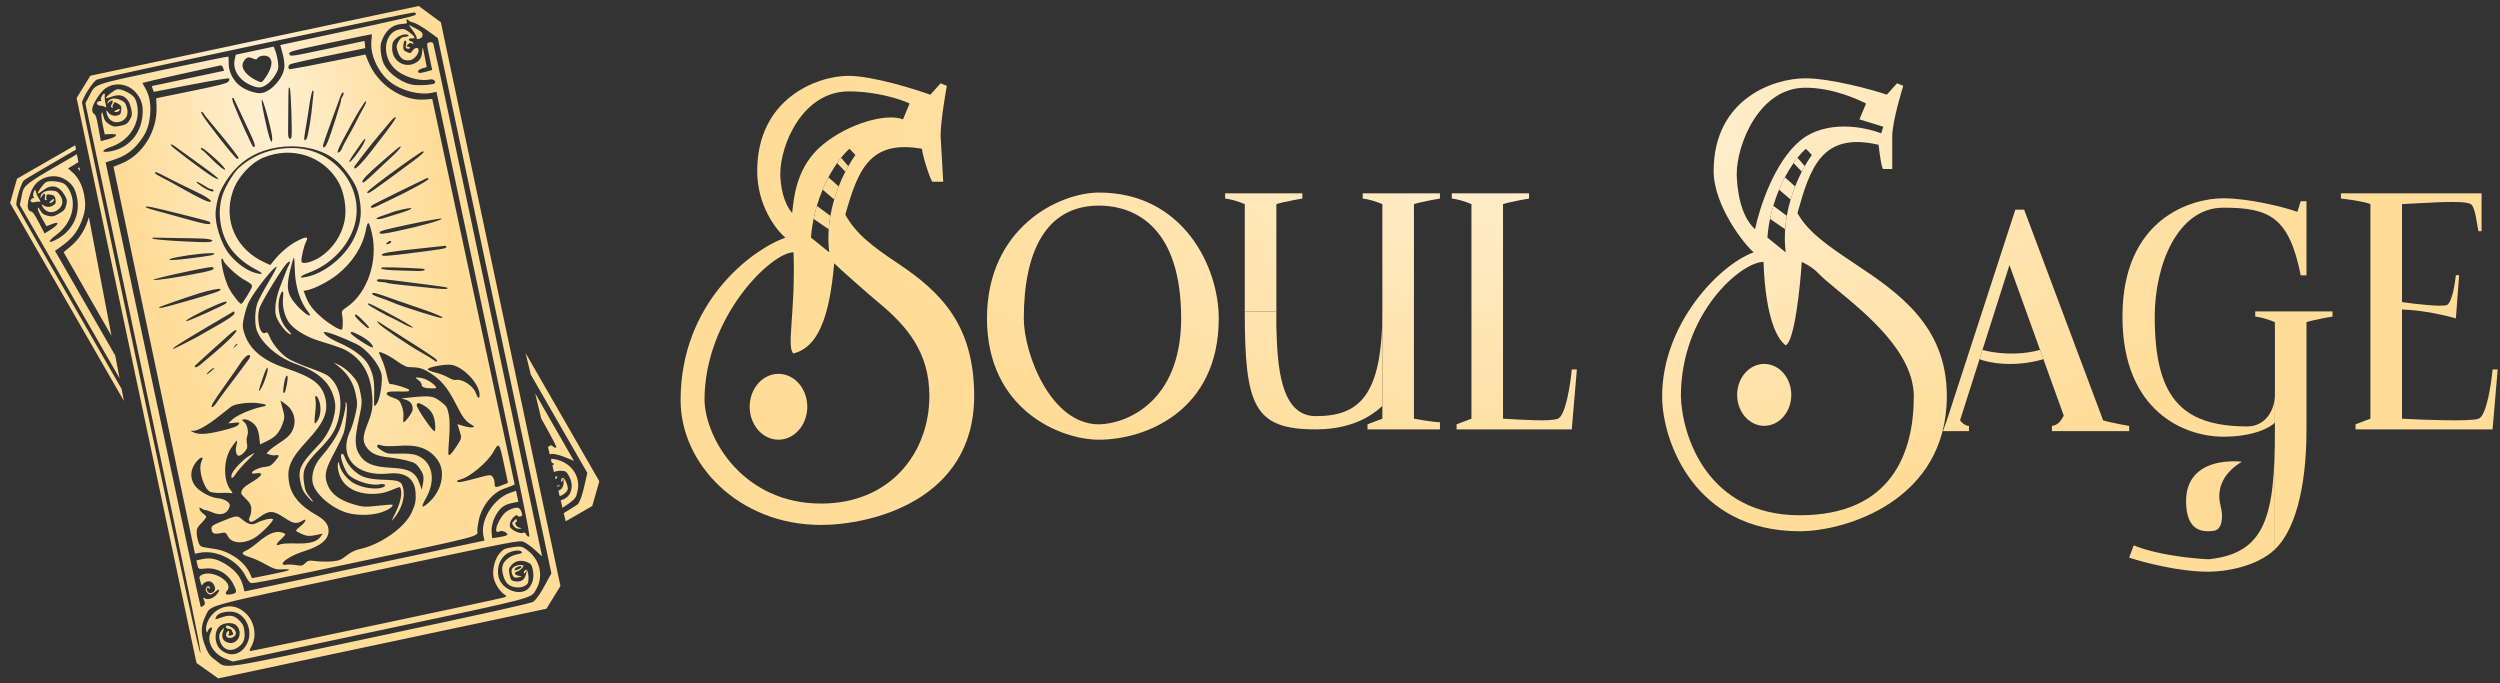
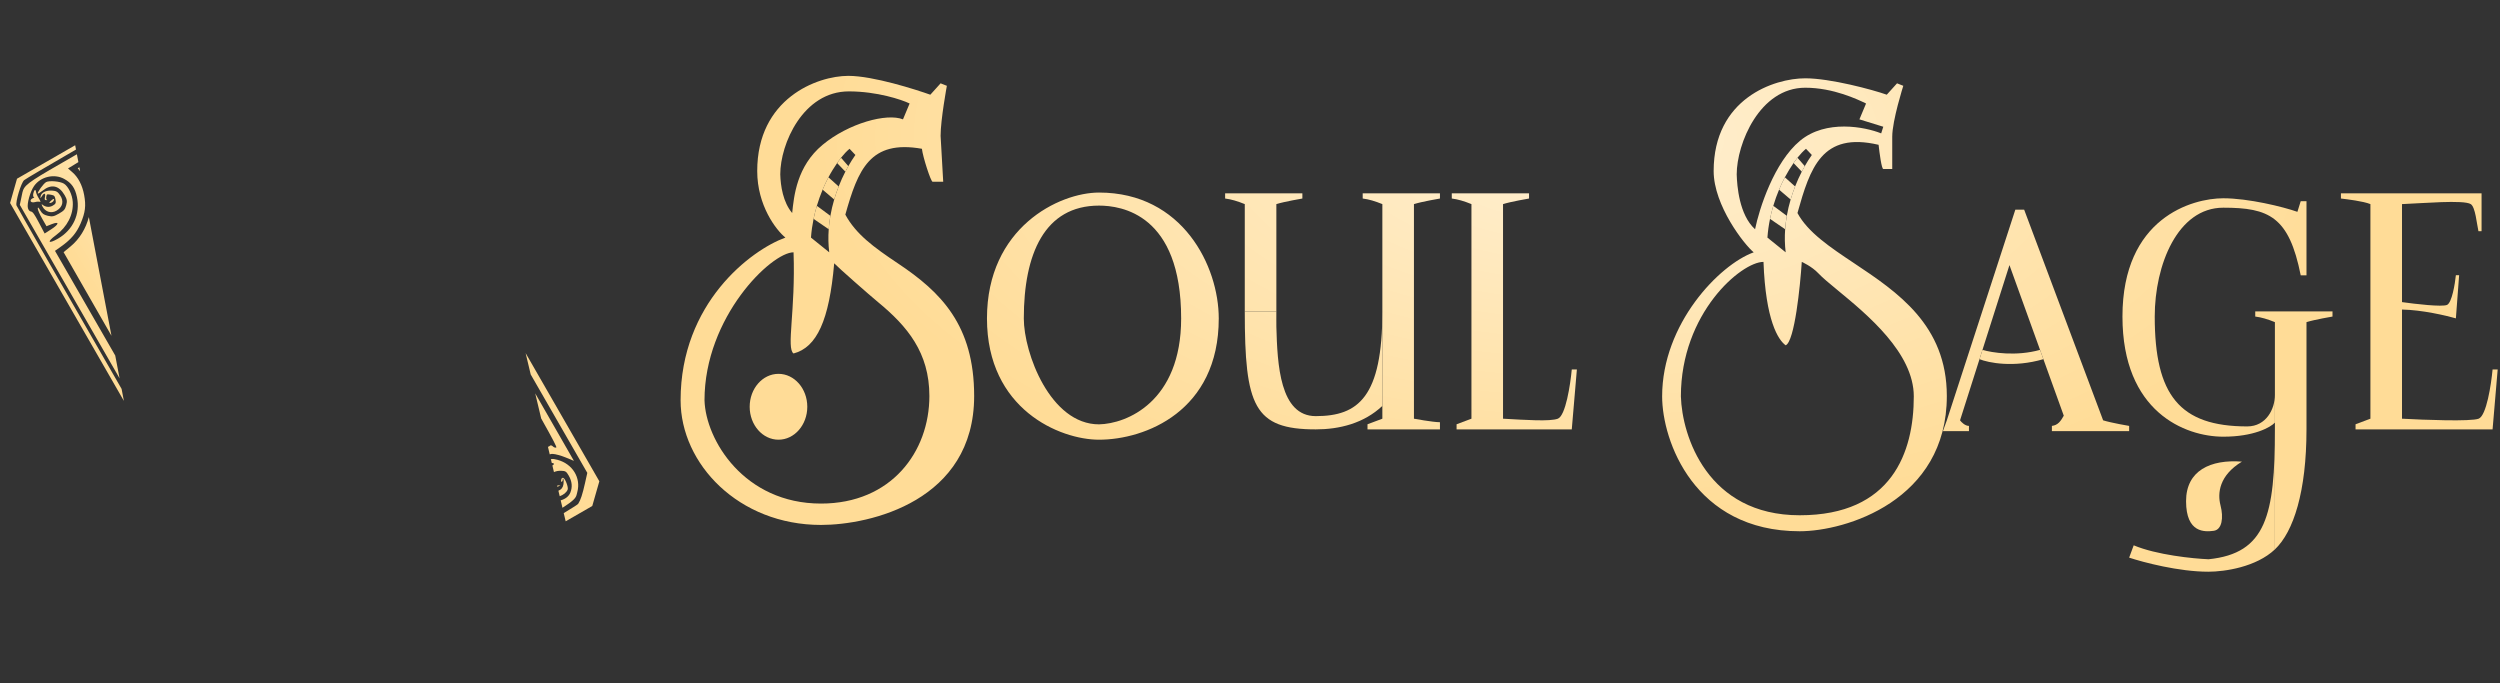
<svg xmlns="http://www.w3.org/2000/svg" width="516" height="141" viewBox="0 0 516 141" fill="none">
  <rect x="0" y="0" width="516" height="141" fill="#333333" stroke="none" />
  <path d="M512.194 39.905H483.168V40.976C484.436 41.13 487.753 41.519 489.253 42.127V86.419L486.186 87.569V88.624H514.467L515.522 76.257H514.467C514.18 79.388 513.202 85.805 511.591 86.419C509.981 87.032 500.374 86.674 495.773 86.419V63.889C499.914 63.966 504.912 65.135 506.894 65.711L507.565 56.795H506.894C506.702 58.648 506.069 62.47 505.072 62.931C504.075 63.391 498.457 62.739 495.773 62.355V42.127C499.927 41.967 508.504 41.206 509.961 42.127C510.932 42.74 511.212 46.264 511.549 47.714H512.194V39.905Z" fill="url(#paint0_radial_3372_34810)" />
  <path d="M315.594 39.905H299.648V40.976C300.916 41.13 302.205 41.519 303.706 42.127V86.419L300.638 87.569V88.624H324.414L325.468 76.257H324.414C324.126 79.388 323.148 85.805 321.538 86.419C319.927 87.032 314.827 86.674 310.225 86.419V42.127C311.899 41.6 315.594 40.976 315.594 40.976V39.905Z" fill="url(#paint1_radial_3372_34810)" />
  <path fill-rule="evenodd" clip-rule="evenodd" d="M297.206 39.905H281.261V40.976C282.529 41.13 283.818 41.519 285.318 42.127V64.273V83.778V86.419L282.251 87.569V88.624H297.206V87.146C295.751 87.146 291.838 86.419 291.838 86.419C291.431 86.396 292.239 86.441 291.838 86.419V64.273V42.127C293.512 41.6 297.206 40.976 297.206 40.976V39.905Z" fill="url(#paint2_radial_3372_34810)" />
  <path fill-rule="evenodd" clip-rule="evenodd" d="M252.865 39.905H268.81V40.976C268.81 40.976 265.115 41.6 263.441 42.127V64.273H256.922V42.127C255.421 41.519 254.132 41.13 252.865 40.976V39.905ZM263.441 67.439C263.41 66.293 263.412 65.222 263.441 64.273V67.439Z" fill="url(#paint3_radial_3372_34810)" />
  <path d="M285.318 83.778V64.273C285.318 81.95 280.369 85.888 271.573 85.888C264.149 85.888 263.653 75.208 263.441 67.439C263.41 66.293 263.412 65.222 263.441 64.273H256.922C256.922 83.778 258.803 88.624 271.573 88.624C276.398 88.624 281.466 87.414 285.318 83.778Z" fill="url(#paint4_radial_3372_34810)" />
  <path fill-rule="evenodd" clip-rule="evenodd" d="M465.483 64.266H481.428V65.337C481.428 65.337 477.734 65.962 476.059 66.488V88.634C476.059 101.411 473.406 109.746 469.54 113.395V88.634V87.229V81.531V66.488C468.04 65.88 466.75 65.491 465.483 65.337V64.266Z" fill="url(#paint5_radial_3372_34810)" />
  <path d="M469.54 113.395V88.634C469.54 106.285 467.778 114.217 455.847 115.431C452.668 115.301 445.128 114.542 440.396 112.552L439.456 115.095C442.37 116.063 449.717 118.001 455.795 118.001C459.224 118.001 465.688 117.031 469.54 113.395Z" fill="url(#paint6_radial_3372_34810)" />
  <path d="M476.059 56.824V41.529H474.867L474.183 43.722C471.235 42.677 464.05 40.924 458.89 40.924C452.44 40.924 438.075 44.985 438.075 65.337C438.075 85.001 450.974 90.132 458.89 90.132C465.222 90.132 468.629 88.197 469.54 87.229V81.531C469.54 84.38 467.776 88.012 463.827 88.012C449.85 88.012 444.737 81.531 444.737 65.337C444.737 54.697 449.449 42.867 458.89 42.867C468.331 42.867 472.457 44.72 474.867 56.824H476.059Z" fill="url(#paint7_radial_3372_34810)" />
  <path d="M451.204 103.436C451.204 97.121 456.254 94.783 462.738 95.279C458.034 98.123 457.658 101.795 458.314 104.311C458.97 106.827 458.642 109.343 456.892 109.561C455.142 109.78 451.204 110.116 451.204 103.436Z" fill="url(#paint8_radial_3372_34810)" />
  <path fill-rule="evenodd" clip-rule="evenodd" d="M226.839 39.744C218.601 39.744 203.71 46.968 203.71 65.724C203.71 84.481 218.76 90.754 226.839 90.754C236.344 90.754 251.552 84.893 251.552 65.724C251.552 54.952 244.106 39.744 226.839 39.744ZM211.314 65.724C211.314 52.417 215.591 42.437 226.839 42.437C231.433 42.437 243.789 44.179 243.789 65.724C243.789 82.96 232.489 87.48 226.839 87.585C216.774 87.585 211.314 72.855 211.314 65.724Z" fill="url(#paint9_radial_3372_34810)" />
  <path d="M439.456 88.979H423.511V87.908C424.779 87.755 425.351 86.891 425.963 85.796L421.757 74.134L421.064 72.213L414.752 54.715L409.183 72.213L408.571 74.134L404.553 86.757C404.832 87.141 405.591 87.908 406.392 87.908V88.979H401.021L401.826 86.757L415.968 43.269H417.784L434.087 86.757C435.762 87.284 439.456 87.908 439.456 87.908V88.979Z" fill="url(#paint10_radial_3372_34810)" />
  <path d="M409.183 72.213C411.094 72.789 416.145 73.596 421.064 72.213L421.757 74.134C415.615 75.931 410.407 74.883 408.571 74.134L409.183 72.213Z" fill="url(#paint11_radial_3372_34810)" />
  <path d="M372.505 34.287L370.997 32.554C370.705 32.919 370.486 33.229 370.191 33.654L371.887 35.431C372.09 35.036 372.297 34.654 372.505 34.287Z" fill="url(#paint12_radial_3372_34810)" />
  <path d="M370.509 38.486L368.398 36.596C367.978 37.395 367.575 38.248 367.199 39.146L369.585 41.184C369.86 40.25 370.172 39.348 370.509 38.486Z" fill="url(#paint13_radial_3372_34810)" />
  <path d="M368.797 44.547L366.007 42.484C365.748 43.356 365.52 44.255 365.331 45.175L368.455 47.318C368.522 46.378 368.639 45.453 368.797 44.547Z" fill="url(#paint14_radial_3372_34810)" />
  <path fill-rule="evenodd" clip-rule="evenodd" d="M392.841 17.709L391.548 17.199L389.429 19.547C386.481 18.502 377.769 16.162 372.609 16.162C366.159 16.162 353.698 20.335 353.698 35.303C353.698 42.416 360.04 50.517 361.965 52.078C354.847 54.646 343.065 66.854 343.065 81.814C343.065 90.971 349.677 109.65 371.46 109.65C380.877 109.65 401.825 103.389 401.825 81.738C401.825 67.09 391.616 60.282 382.709 54.342C377.726 51.02 373.15 47.969 370.997 43.968C373.615 34.652 376.02 27.147 387.742 29.887C387.919 31.551 388.362 34.877 388.711 34.877H390.558V28.213C390.558 24.864 392.841 17.709 392.841 17.709ZM346.935 81.814C346.935 64.615 359.405 54.053 363.984 54.053C364.425 66.165 367.03 70.184 368.564 71.272C370.413 70.48 371.572 58.941 371.887 54.053C371.887 54.053 373.962 54.968 375.329 56.43C376.179 57.339 377.622 58.528 379.352 59.953C385.415 64.949 395.007 72.854 395.007 81.814C395.007 93.331 390.508 106.35 371.46 106.35C352.411 106.35 347.173 89.993 346.935 81.814ZM358.456 35.983C358.456 29.694 363.168 18.105 372.609 18.105C378.418 18.105 383.506 20.566 385.115 21.344L385.154 21.363L383.784 24.636L388.711 26.158L388.275 27.528C384.926 26.183 376.888 24.605 371.529 29.05C366.171 33.495 363.106 43.081 362.244 47.318C358.971 44.349 358.521 38.367 358.456 35.983ZM372.505 34.287C372.297 34.654 372.09 35.036 371.887 35.431C371.402 36.376 370.935 37.399 370.509 38.486C370.172 39.348 369.86 40.25 369.585 41.184C369.268 42.266 368.999 43.39 368.797 44.547C368.639 45.453 368.522 46.378 368.455 47.318C368.343 48.875 368.366 50.471 368.564 52.078L364.796 49.039C364.889 47.721 365.074 46.428 365.331 45.175C365.52 44.255 365.748 43.356 366.007 42.484C366.354 41.318 366.758 40.2 367.199 39.146C367.575 38.248 367.978 37.395 368.398 36.596C368.951 35.544 369.608 34.498 370.191 33.654C370.486 33.229 370.705 32.919 370.997 32.554C371.604 31.795 372.2 31.172 372.754 30.708L373.962 31.986C373.481 32.663 372.989 33.434 372.505 34.287Z" fill="url(#paint15_radial_3372_34810)" />
-   <path d="M369.724 81.504C369.724 85.032 367.222 87.892 364.135 87.892C361.048 87.892 358.546 85.032 358.546 81.504C358.546 77.975 361.048 75.115 364.135 75.115C367.222 75.115 369.724 77.975 369.724 81.504Z" fill="url(#paint16_radial_3372_34810)" />
  <path d="M175.096 34.288L173.588 32.554C173.296 32.92 173.077 33.229 172.783 33.654L174.478 35.431C174.682 35.036 174.888 34.654 175.096 34.288Z" fill="url(#paint17_radial_3372_34810)" />
  <path d="M173.101 38.487L170.989 36.596C170.569 37.395 170.166 38.248 169.79 39.146L172.177 41.184C172.452 40.25 172.763 39.348 173.101 38.487Z" fill="url(#paint18_radial_3372_34810)" />
  <path d="M171.389 44.547L168.598 42.484C168.339 43.356 168.111 44.255 167.922 45.175L171.046 47.318C171.114 46.378 171.231 45.453 171.389 44.547Z" fill="url(#paint19_radial_3372_34810)" />
  <path fill-rule="evenodd" clip-rule="evenodd" d="M195.433 17.709L194.139 17.199L192.02 19.548C189.072 18.502 180.256 15.657 175.096 15.657C168.646 15.657 156.29 20.335 156.29 35.303C156.29 42.416 160.183 47.479 162.107 49.039C154.989 51.607 140.475 62.562 140.475 82.619C140.475 95.746 152.446 108.347 169.458 108.347C179.644 108.347 201.066 103.389 201.066 81.738C201.066 67.09 194.208 60.282 185.3 54.343C180.317 51.02 176.632 48.299 174.478 44.299C177.097 34.982 179.564 28.815 190.284 30.708C190.461 32.371 192.129 37.507 192.479 37.507H194.679L194.139 28.039C194.139 24.69 195.433 17.709 195.433 17.709ZM145.41 82.619C145.41 65.421 159.208 52.078 163.787 52.078C164.228 64.19 162.254 71.87 163.787 72.958C168.598 71.698 171.155 66.133 172.177 54.343C173.027 55.251 179.489 60.926 181.219 62.352C187.282 67.348 191.825 72.778 191.825 81.738C191.825 93.255 183.949 103.937 169.458 103.937C153.589 103.937 145.648 90.798 145.41 82.619ZM161.047 35.983C161.047 29.694 165.759 18.862 175.2 18.862C181.009 18.862 186.098 20.566 187.706 21.344L187.745 21.363L186.375 24.636C183.026 23.291 175.149 25.442 169.79 29.887C164.432 34.333 163.871 40.493 163.506 43.969C161.613 41.731 161.112 38.368 161.047 35.983ZM175.096 34.288C174.888 34.654 174.682 35.036 174.478 35.431C173.993 36.376 173.526 37.399 173.101 38.487C172.763 39.348 172.452 40.25 172.177 41.184C171.859 42.266 171.59 43.391 171.389 44.547C171.231 45.453 171.114 46.378 171.046 47.318C170.934 48.875 170.957 50.471 171.155 52.078L167.387 49.039C167.48 47.721 167.665 46.428 167.922 45.175C168.111 44.255 168.339 43.356 168.598 42.484C168.945 41.318 169.349 40.201 169.79 39.146C170.166 38.248 170.569 37.395 170.989 36.596C171.542 35.544 172.199 34.499 172.783 33.654C173.077 33.229 173.296 32.92 173.588 32.554C174.195 31.795 174.791 31.172 175.345 30.708L176.553 31.987C176.072 32.663 175.58 33.435 175.096 34.288Z" fill="url(#paint20_radial_3372_34810)" />
  <path d="M166.625 83.958C166.625 87.711 163.963 90.754 160.68 90.754C157.396 90.754 154.734 87.711 154.734 83.958C154.734 80.204 157.396 77.161 160.68 77.161C163.963 77.161 166.625 80.204 166.625 83.958Z" fill="url(#paint21_radial_3372_34810)" />
-   <path fill-rule="evenodd" clip-rule="evenodd" d="M15.812 20.241L22.027 49.555C25.446 65.678 31.014 91.912 34.4 107.853L40.556 136.836L45.034 140.019L112.782 125.644L115.681 120.95L90.99 4.589L86.423 1.241L18.652 15.629L15.812 20.241ZM19.962 16.446C19.184 16.827 16.939 20.351 16.931 21.206C16.927 21.543 22.346 47.22 28.974 78.264C38.55 123.124 41.092 134.717 41.362 134.754C41.632 134.791 39.267 123.333 29.662 78.066L17.623 21.331L18.421 19.812C19.771 17.238 18.838 17.568 33.702 14.409C41.004 12.858 47.037 11.63 47.109 11.681C47.181 11.732 47.223 12.285 47.201 12.91C47.13 14.909 48.27 16.988 50.026 18.064C51.353 18.877 53.152 19.38 54.068 19.194C56.153 18.772 58.505 16.045 58.7 13.825C58.753 13.216 58.587 11.978 58.323 11.016L57.85 9.295L69.075 6.891C83.546 3.792 85.624 3.308 85.814 2.991C85.9 2.847 85.788 2.656 85.564 2.567C85.108 2.385 20.966 15.956 19.962 16.446ZM48.467 12.149C47.846 14.713 49.793 17.213 53.028 18.004C54.148 18.277 55.619 17.343 56.669 15.692C57.446 14.47 57.535 14.12 57.384 12.875C57.29 12.094 57.047 11.042 56.846 10.539L56.479 9.625L48.675 11.288L48.467 12.149ZM83.952 4.477C84.153 4.804 83.993 4.876 82.899 4.949C80.884 5.084 79.443 6.387 78.677 8.767C78.351 9.779 78.67 12.174 79.281 13.306C80.445 15.463 83.412 17.415 85.74 17.557C87.279 17.65 89.445 17.457 89.692 17.204C90.111 16.774 89.455 16.243 88.702 16.403C86.453 16.88 83 15.771 81.318 14.031C78.7 11.323 79.302 6.735 82.361 6.086C83.256 5.896 83.595 5.986 84.482 6.651C85.737 7.594 85.886 7.973 84.98 7.922C84.264 7.883 84.146 8.378 84.841 8.507C85.067 8.549 85.284 8.741 85.322 8.933C85.367 9.156 85.304 9.195 85.147 9.041C84.853 8.75 84.512 8.819 84.095 9.256C83.839 9.524 83.874 9.593 84.295 9.658C84.574 9.701 84.708 9.834 84.591 9.954C84.474 10.073 84.209 10.104 84.003 10.021C83.706 9.903 83.663 9.731 83.798 9.206C83.979 8.501 83.719 8.07 83.422 8.582C83.325 8.748 83.24 9.227 83.234 9.646C83.224 10.265 83.364 10.47 83.98 10.735C84.681 11.037 84.764 11.021 85.098 10.52C85.553 9.837 86.273 9.67 86.39 10.221C86.552 10.984 85.587 12.228 84.693 12.411C83.436 12.668 82.534 12.065 82.093 10.67C81.775 9.663 81.795 9.36 82.236 8.574C82.632 7.87 82.929 7.646 83.512 7.616C84.517 7.564 84.635 7.123 83.65 7.099C82.796 7.079 81.493 7.907 81.107 8.714C80.973 8.996 80.906 9.734 80.96 10.354C81.158 12.673 83.52 14.065 85.578 13.075C86.66 12.556 87.049 11.929 87.156 10.537C87.234 9.53 87.267 9.603 87.659 11.646L88.078 13.833L87.151 14.118C86.529 14.309 86.252 14.536 86.309 14.808C86.378 15.129 86.689 15.134 87.801 14.83L89.207 14.447L88.613 11.657C88.025 8.895 88.025 8.866 88.622 8.739C88.954 8.669 89.312 8.753 89.418 8.926C89.523 9.099 94.621 33 100.746 62.038L111.881 114.836L110.455 113.53C109.671 112.812 108.607 112.056 108.093 111.851C107.168 111.482 106.759 111.561 75.892 118.093C41.287 125.416 43.624 124.788 42.458 127.062C41.326 129.272 41.367 131.101 42.618 134.015C43.062 135.051 43.509 135.587 44.524 136.304C47.074 138.104 43.891 138.581 78.632 131.195C101.437 126.346 109.772 124.488 110.127 124.173C110.861 123.522 111.531 122.529 112.722 120.325L113.806 118.32L90.365 7.853L88.266 6.339C87.111 5.506 85.763 4.741 85.271 4.638C84.778 4.535 84.352 4.344 84.325 4.212C84.296 4.081 84.148 4 83.995 4.032C83.841 4.065 83.822 4.265 83.952 4.477ZM21.605 18.371C20.493 19.256 19.052 21.621 19.034 22.592C19.025 23.057 19.169 23.392 19.439 23.535C19.764 23.707 19.965 24.364 20.333 26.444L20.807 29.131L22.37 28.714C24.271 28.207 24.529 27.587 22.804 27.671L21.615 27.729L21.207 25.785C20.982 24.717 20.869 23.635 20.956 23.382C21.073 23.041 21.172 23.193 21.34 23.969C21.517 24.786 21.775 25.152 22.517 25.639C23.326 26.17 23.672 26.219 24.846 25.97C26.034 25.718 26.304 25.546 26.793 24.726C27.257 23.948 27.312 23.543 27.094 22.514C26.568 20.034 25.148 19.144 23.025 19.967C22.409 20.206 21.889 20.328 21.87 20.24C21.807 19.943 23.59 18.556 24.201 18.427C24.924 18.273 27.036 19.255 27.654 20.032C28.351 20.906 28.64 22.968 28.285 24.525C27.667 27.236 25.691 29.359 22.898 30.313C20.688 31.068 20.84 31.656 23.12 31.172C26.66 30.421 29.086 27.579 29.412 23.801C29.59 21.726 29.201 20.429 27.985 19.046C26.351 17.188 23.475 16.884 21.605 18.371ZM50.319 12.627C49.568 13.79 50.486 15.309 52.635 16.456C53.204 16.76 53.813 16.979 53.988 16.942C54.163 16.905 54.699 16.215 55.18 15.409C56.204 13.692 56.312 12.415 55.487 11.769C54.877 11.292 53.481 11.45 53.132 12.036C52.972 12.304 52.737 12.316 52.24 12.083C51.339 11.661 50.854 11.798 50.319 12.627ZM37.348 15.285C32.955 16.259 29.368 17.084 29.378 17.119C29.387 17.154 29.663 17.638 29.989 18.194C30.858 19.672 31.201 21.663 30.965 23.858C30.707 26.263 30.131 27.629 28.542 29.593C27.178 31.281 25.681 32.269 23.34 33.026L21.807 33.523L31.529 79.274C36.877 104.437 41.326 125.108 41.416 125.209C41.507 125.31 41.774 125.218 42.012 125.005C42.341 124.708 42.368 124.452 42.125 123.913C41.864 123.335 41.88 123.258 42.215 123.479C42.83 123.886 44.008 123.526 44.695 122.72C45.493 121.784 45.385 121.316 44.541 122.054C43.657 122.826 43.198 122.885 42.724 122.286C42.429 121.914 42.382 121.667 42.542 121.332C42.777 120.843 43.229 120.887 43.334 121.41C43.377 121.627 43.301 121.628 43.103 121.411C42.722 120.994 42.519 121.562 42.855 122.109C43.298 122.831 44.557 122.191 44.376 121.336C44.173 120.38 43.554 119.853 42.82 120.008C42.437 120.09 42.018 120.332 41.89 120.547C41.625 120.991 41.639 121.007 41.292 119.832C41.074 119.09 41.126 118.912 41.647 118.645C43.901 117.49 48.325 120.231 46.886 121.892C46.272 122.6 46.643 122.895 47.83 122.643C48.931 122.409 48.972 122.171 48.177 120.601C47.033 118.341 44.813 117.104 42.339 117.347C40.935 117.485 40.923 117.48 40.73 116.572L40.536 115.657L41.861 115.382C43.578 115.026 45.088 115.424 47.02 116.743C48.753 117.925 49.73 119.227 50.167 120.936L50.461 122.081L99.994 111.574L99.771 110.526C99.1 107.363 101.863 102.918 105.233 101.74L106.505 101.295L106.984 103.549L105.74 103.813C104.157 104.148 103.365 104.691 102.542 106.002C101.736 107.285 101.338 108.846 101.489 110.127L101.603 111.091L103.196 110.837C104.072 110.698 104.765 110.475 104.737 110.341C104.627 109.825 103.587 109.415 103.073 109.685C101.443 110.542 103.111 106.361 104.768 105.435C106.178 104.648 107.12 104.575 107.438 105.23C107.908 106.199 107.894 106.485 107.367 106.596C107.09 106.655 106.839 106.591 106.81 106.455C106.694 105.906 105.385 107.179 105.261 107.962C105.149 108.667 105.219 108.862 105.723 109.257C106.485 109.854 107.638 110.196 108.028 109.943C108.2 109.831 108.447 109.983 108.594 110.289C108.737 110.588 109.011 110.799 109.203 110.758C109.498 110.695 108.067 103.688 99.819 64.819L90.087 18.953L89.136 19.155C86.59 19.695 82.835 18.725 80.556 16.938C78.078 14.995 76.38 11.35 76.651 8.556C76.725 7.792 76.777 7.128 76.767 7.08C76.757 7.032 72.892 7.811 68.178 8.811C59.776 10.594 59.61 10.64 59.723 11.174C59.836 11.706 60.007 11.682 67.543 10.083L75.248 8.448L75.397 9.935L67.821 11.475C63.654 12.322 60.064 13.14 59.843 13.293C59.383 13.61 59.441 14.352 59.922 14.282C61.047 14.12 64.819 13.398 69.736 12.405L75.425 11.255L76.036 12.761C77.954 17.487 83.055 20.903 87.658 20.543L89.213 20.421L106.232 99.999L105.69 100.244C105.393 100.378 104.624 100.669 103.982 100.891C101.611 101.709 99.414 104.476 98.808 107.405C98.604 108.394 98.477 109.392 98.526 109.624C98.756 110.71 98.975 110.653 75.183 115.701C57.196 119.518 52.113 120.519 51.737 120.321C51.473 120.181 51.034 119.6 50.761 119.03C49.132 115.624 44.664 113.359 41.076 114.12L40.246 114.297L23.429 34.416L25.165 33.704C29.459 31.944 32.484 27.028 32.31 22.092L32.246 20.275L39.491 18.795C45.284 17.611 46.815 17.22 47.129 16.842C47.345 16.582 47.406 16.287 47.264 16.187C47.123 16.087 43.572 16.67 39.374 17.483L31.74 18.96L31.319 17.77L46.261 14.599L46.056 14.025C45.942 13.709 45.734 13.465 45.593 13.482C45.452 13.5 41.741 14.311 37.348 15.285ZM85.231 6.351C85.718 7.024 86.07 7.72 86.013 7.898C85.947 8.103 86.157 8.134 86.588 7.984C87.044 7.825 87.254 7.563 87.227 7.187C87.188 6.65 86.879 6.406 85.106 5.51L84.346 5.127L85.231 6.351ZM20.965 19.943C20.799 20.278 20.756 20.618 20.869 20.698C20.983 20.778 20.957 20.843 20.812 20.843C19.712 20.837 19.723 21.776 20.823 21.838C21.225 21.86 21.668 22.004 21.808 22.157C21.948 22.311 21.939 21.95 21.788 21.357C21.637 20.763 21.559 20.044 21.614 19.758C21.747 19.066 21.344 19.181 20.965 19.943ZM22.265 21.018C22.037 21.497 22.061 21.502 22.532 21.08C23.2 20.481 23.496 20.697 23.08 21.479C22.822 21.966 22.832 22.118 23.131 22.227C23.337 22.302 23.406 22.285 23.284 22.189C23.088 22.035 23.427 21.151 23.704 21.092C23.762 21.08 24.102 21.247 24.459 21.462C25.026 21.805 25.096 21.97 25.014 22.767C24.934 23.537 24.791 23.706 24.1 23.853C23.305 24.021 22.559 23.654 22.085 22.858C21.961 22.65 21.932 22.863 22.02 23.331C22.27 24.664 23.322 25.44 24.531 25.184C25.982 24.876 26.62 23.73 26.188 22.207C25.921 21.267 25.703 21.005 24.879 20.639C23.715 20.121 22.615 20.28 22.265 21.018ZM23.979 22.729C23.523 22.964 23.487 23.054 23.821 23.117C24.061 23.161 24.392 23.06 24.556 22.892C24.982 22.456 24.676 22.37 23.979 22.729ZM48.25 21.502C49.368 24.33 51.959 30.049 52.209 30.243C52.731 30.648 52.726 30.01 52.196 28.78C51.902 28.094 50.891 25.924 49.951 23.956C49.011 21.989 48.231 20.33 48.219 20.27C48.206 20.211 48.097 20.183 47.976 20.209C47.852 20.235 47.97 20.795 48.25 21.502ZM59.57 18.318C59.538 18.559 59.507 20.486 59.499 22.599C59.492 24.713 59.476 26.888 59.464 27.434C59.441 28.496 59.834 29.047 60.137 28.378C60.361 27.883 60.062 18.599 59.808 18.178C59.685 17.976 59.608 18.021 59.57 18.318ZM41.676 23.572C42.376 24.912 48.649 32.866 48.955 32.801C49.135 32.763 49.269 32.668 49.252 32.589C49.191 32.3 46.664 29.074 44.408 26.406C43.133 24.896 42.068 23.562 42.042 23.44C42.016 23.318 41.852 23.161 41.677 23.091C41.458 23.004 41.458 23.156 41.676 23.572ZM54.656 24.48C55.534 28.637 56.159 30.303 56.192 28.577C56.213 27.497 54.553 21.188 54.111 20.669C53.872 20.387 54.041 21.572 54.656 24.48ZM63.823 21.895C63.569 23.631 63.206 25.902 63.015 26.943C62.663 28.864 62.74 29.378 63.271 28.651C63.572 28.24 64.257 24.113 64.5 21.254C64.575 20.378 64.669 19.429 64.711 19.147C64.753 18.863 64.674 18.657 64.535 18.686C64.397 18.715 64.076 20.16 63.823 21.895ZM70.174 20.133C69.993 20.673 69.113 23.088 68.218 25.499C67.323 27.91 66.618 30.012 66.651 30.169C66.767 30.714 67.192 30.35 67.623 29.338C68.232 27.905 70.476 20.884 70.416 20.599C70.388 20.469 70.504 20.175 70.672 19.944C70.84 19.713 70.955 19.418 70.927 19.286C70.825 18.805 70.495 19.175 70.174 20.133ZM72.688 25.337C71.366 27.723 70.113 30.114 69.903 30.65C69.565 31.511 69.57 31.602 69.95 31.433C70.186 31.328 70.457 30.994 70.553 30.691C70.65 30.389 71.248 29.238 71.883 28.134C72.518 27.03 73.312 25.556 73.648 24.859C73.984 24.162 74.616 22.972 75.052 22.215C75.536 21.373 75.698 20.869 75.468 20.918C75.261 20.962 74.01 22.95 72.688 25.337ZM35.264 29.981C35.328 30.28 42.047 35.349 43.827 36.439C44.454 36.823 45.018 37.05 45.081 36.944C45.144 36.839 43.7 35.688 41.873 34.387C40.045 33.087 37.931 31.556 37.176 30.986C35.641 29.827 35.18 29.584 35.264 29.981ZM41.46 30.628C41.495 30.794 41.641 30.978 41.784 31.035C41.926 31.092 42.585 31.695 43.247 32.377C44.964 34.143 46.32 35.237 46.474 34.98C46.546 34.858 45.791 33.995 44.794 33.062C42.822 31.217 41.358 30.148 41.46 30.628ZM80.339 25.37C79.844 25.989 78.772 27.269 77.959 28.214C77.145 29.159 75.739 30.914 74.835 32.114C73.93 33.314 73.157 34.338 73.117 34.389C73.076 34.44 73.112 34.604 73.195 34.754C73.362 35.052 75.055 33.275 76.825 30.942C77.448 30.122 78.191 29.155 78.477 28.794C79.9 26.993 81.545 24.731 81.634 24.452C81.833 23.833 81.222 24.265 80.339 25.37ZM32.017 35.755C32.045 35.867 32.612 36.227 33.279 36.554C33.946 36.882 35.813 37.894 37.427 38.803C41.434 41.059 42.926 41.762 43.457 41.643C43.988 41.524 42.292 40.389 40.125 39.412C38.948 38.881 35.491 37.163 33.053 35.898C32.218 35.464 31.937 35.425 32.017 35.755ZM54.471 31.113C51.257 32.183 48.657 34.256 46.69 37.315C45.399 39.324 44.962 40.517 44.564 43.12C44.151 45.825 45.603 50.509 47.542 52.728C49.086 54.495 50.895 55.786 52.498 56.264C54.403 56.833 54.523 56.509 52.749 55.586C50.632 54.485 48.821 52.974 47.609 51.297C45.414 48.261 44.744 43.716 45.963 40.144C46.579 38.34 48.324 35.5 49.388 34.57C52.613 31.751 56.449 30.417 60.893 30.571C69.222 30.859 75.41 38.956 73.144 46.601C71.856 50.95 68.122 54.757 63.602 56.332C62.388 56.755 61.641 57.368 62.445 57.282C66.431 56.853 71.134 53.245 73.104 49.105C74.357 46.471 74.707 44.325 74.308 41.711C73.904 39.062 73.445 38.032 71.528 35.471C69.863 33.246 68.136 31.954 65.695 31.106C62.209 29.896 58.119 29.898 54.471 31.113ZM54.428 32.505C51.751 33.601 49.036 36.582 48.052 39.505C46.015 45.553 48.706 51.502 54.704 54.209L55.793 54.7L56.469 53.862C57.811 52.195 59.499 50.74 61.114 49.858C63.081 48.784 63.779 48.764 63.211 49.796C62.747 50.638 62.097 53.399 62.223 53.992C62.361 54.644 64.513 54.102 66.153 53.005C68.717 51.287 70.552 48.53 71.132 45.523C71.617 43.009 71.037 39.561 69.767 37.417C66.66 32.172 60.252 30.119 54.428 32.505ZM74.354 29.848C73.911 30.491 73.191 31.534 72.754 32.164C72.316 32.795 72.03 33.361 72.117 33.422C72.353 33.589 74.246 31.171 74.964 29.786C75.751 28.266 75.42 28.3 74.354 29.848ZM40.566 37.589C40.594 37.721 41.177 38.188 41.861 38.626C43.158 39.457 44.343 39.8 44.04 39.258C43.948 39.092 43.785 38.998 43.677 39.048C43.569 39.098 43.117 38.912 42.673 38.634C41.049 37.618 40.517 37.354 40.566 37.589ZM78.919 33.28C75.613 36.172 74.712 37.119 74.812 37.59C74.88 37.913 75.388 37.513 77.732 35.291C78.885 34.198 80.374 32.802 81.041 32.189C82.291 31.039 83.015 30.121 82.59 30.222C82.457 30.254 80.805 31.63 78.919 33.28ZM30.068 42.724C30.093 42.829 30.644 43.054 31.294 43.224C31.944 43.393 34.304 44.045 36.538 44.673C42.558 46.365 43.521 46.548 43.399 45.973C43.344 45.712 43.437 45.739 36.944 44.104C31.572 42.751 30.003 42.436 30.068 42.724ZM86.698 31.537C82.491 34.337 75.722 39.396 75.785 39.694C75.891 40.195 76.296 39.919 85.503 33.071C86.595 32.259 87.472 31.502 87.451 31.389C87.409 31.158 87.208 31.198 86.698 31.537ZM82.581 39.446C79.627 40.886 77.032 42.203 76.816 42.372C76.134 42.901 76.718 43.076 77.656 42.623C78.15 42.385 79.576 41.704 80.827 41.109C84.887 39.179 88.655 37.099 88.469 36.891C88.369 36.779 88.212 36.718 88.12 36.757C88.028 36.795 85.535 38.005 82.581 39.446ZM31.448 49.237C31.509 49.525 42.277 50.158 43.304 49.934C44.438 49.687 43.66 49.322 41.825 49.239C40.963 49.2 38.476 49.151 36.298 49.13C34.12 49.109 32.127 49.072 31.868 49.048C31.61 49.024 31.42 49.109 31.448 49.237ZM35.018 53.651C35.253 53.732 37.136 53.584 39.202 53.323C43.708 52.753 44.287 52.639 44.223 52.337C44.196 52.209 42.861 52.236 41.256 52.397C37.837 52.74 34.391 53.433 35.018 53.651ZM80.999 43.782C80.871 43.863 80.001 44.178 79.065 44.481C77.951 44.843 77.503 45.089 77.767 45.194C77.989 45.282 78.614 45.212 79.157 45.038C79.7 44.863 81.147 44.418 82.372 44.048C85.314 43.161 85.866 42.618 83.244 43.193C82.137 43.435 81.126 43.7 80.999 43.782ZM75.512 47.498C74.865 50.888 72.683 54.271 69.556 56.731C67.86 58.066 65.013 59.546 63.544 59.858L62.67 60.043L63.087 61.135C63.744 62.858 64.542 63.914 66.415 65.54C67.941 66.864 70.055 68.148 70.541 68.045C70.777 67.995 70.828 66.004 70.618 65.009C70.458 64.248 70.551 64.086 71.534 63.422C75.827 60.527 78.09 53.888 76.755 48.113C76.164 45.558 75.906 45.431 75.512 47.498ZM45.992 55.708C46.265 56.995 46.783 58.573 47.191 59.365C47.985 60.901 49.572 62.895 49.85 62.705C50.189 62.473 51.84 59.791 51.98 59.243C52.099 58.78 51.851 58.542 50.462 57.78C48.887 56.916 46.252 54.452 46.09 53.691C46.049 53.496 45.902 53.361 45.763 53.391C45.615 53.422 45.71 54.38 45.992 55.708ZM31.675 57.758C31.726 57.997 37.72 57.088 41.796 56.223C43.721 55.815 44.135 55.649 44.064 55.316C43.99 54.964 43.123 55.089 37.802 56.218C34.405 56.938 31.648 57.632 31.675 57.758ZM78.346 48.041C78.419 48.386 79.017 48.325 82.175 47.655C86.876 46.658 91.228 45.438 91.164 45.136C91.137 45.009 88.223 45.519 84.687 46.269C79.142 47.446 78.272 47.689 78.346 48.041ZM59.881 55.81C59.037 59.368 59.267 60.723 61.073 62.817C62.26 64.193 63.782 65.38 63.965 65.073C64.013 64.992 63.886 64.724 63.683 64.478C61.966 62.404 60.927 59.161 60.85 55.641C60.822 54.343 60.738 53.238 60.663 53.185C60.588 53.132 60.236 54.313 59.881 55.81ZM59.229 54.326C58.327 55.155 53.934 62.334 53.553 63.6C52.853 65.933 53.684 69.352 54.79 68.69C55.134 68.484 55.291 68.622 55.607 69.409C56.252 71.02 58.013 73.118 59.474 74.015C60.23 74.479 62.233 75.347 63.926 75.943C65.619 76.539 67.3 77.256 67.662 77.536C69.987 79.337 70.789 82.427 69.918 86.226C69.349 88.703 68.459 90.147 65.876 92.786C62.892 95.835 62.349 97.047 62.758 99.747C62.979 101.208 63.157 101.641 63.927 102.58C65.11 104.022 64.592 103.817 63.337 102.345C62.575 101.453 62.3 100.871 62.019 99.562C61.445 96.889 61.996 95.751 65.758 91.838C67.475 90.052 68.665 87.656 69.08 85.148C69.294 83.852 69.252 83.214 68.864 81.883C67.962 78.782 65.551 76.681 61.15 75.157C57.491 73.891 54.018 70.926 53.011 68.209C52.522 66.889 52.576 64.127 53.121 62.579C53.342 61.952 54.361 60.029 55.385 58.306C56.41 56.582 57.18 55.124 57.097 55.066C56.693 54.78 52.547 60.014 51.39 62.271C51.083 62.871 50.635 64.246 50.394 65.328C50.013 67.044 50.015 67.479 50.411 68.74C51.469 72.106 54.179 74.388 59.056 76.02C64.625 77.884 66.536 79.373 67.181 82.352C67.776 85.103 66.836 87.263 63.458 90.902C59.841 94.799 59.068 96.673 59.738 99.924C60.252 102.416 62.012 104.446 65.237 106.269C67.004 107.268 67.77 108.208 67.816 109.431C67.885 111.304 66.297 112.668 62.757 113.775C60.397 114.513 58.219 115.816 58.346 116.413C58.38 116.572 58.704 116.638 59.067 116.561C59.429 116.484 60.322 116.516 61.052 116.631C62.295 116.828 62.416 116.803 62.997 116.232C63.582 115.657 63.711 115.635 65.353 115.826C66.308 115.937 67.798 115.951 68.665 115.858C70.014 115.712 70.429 115.54 71.539 114.663C72.41 113.976 73.266 113.548 74.146 113.361C78.561 112.424 83.592 108.878 85.002 105.708C85.739 104.053 85.876 103.348 85.777 101.7C85.602 98.744 83.672 97.374 80.199 97.741C73.401 98.46 69.697 94.244 72.346 88.8C72.597 88.285 73.038 86.862 73.327 85.638C73.796 83.657 73.806 83.19 73.426 81.371C72.937 79.031 71.841 77.235 69.964 75.702L68.881 74.817L69.809 75.254C70.987 75.808 72.205 76.831 73.209 78.112C73.823 78.895 74.085 79.557 74.399 81.115C74.773 82.972 74.747 83.366 74.035 86.653C73.216 90.431 73.214 92.094 74.029 93.565C75.164 95.614 76.883 96.366 80.87 96.557C84.466 96.73 85.779 97.467 86.591 99.769L87.058 101.092L87.282 99.907C87.566 98.405 87.45 97.882 86.548 96.583C85.931 95.695 85.552 95.465 84.062 95.078C83.095 94.828 81.455 94.534 80.418 94.426C78.07 94.182 76.855 93.713 75.969 92.71C74.825 91.412 74.771 90.306 75.736 87.85C76.849 85.015 76.993 84.209 76.829 81.74C76.562 77.725 75.123 74.846 72.432 72.947C71.114 72.016 70.55 71.794 65.844 70.345C63.102 69.501 60.535 67.908 59.564 66.448C58.689 65.133 58.24 63.191 58.42 61.505C58.57 60.109 58.367 59.724 57.962 60.636C56.998 62.81 57.574 66.159 59.208 67.883C60.291 69.025 60.4 69.33 59.53 68.79C58.633 68.231 57.159 66.099 56.927 65.024C56.62 63.597 56.998 61.255 57.904 58.965C58.366 57.796 58.852 56.541 58.983 56.176C59.114 55.811 59.387 55.19 59.591 54.795C60.033 53.936 59.876 53.731 59.229 54.326ZM79.846 50.141C79.584 50.42 79.627 50.464 80.076 50.372C80.381 50.31 80.674 50.121 80.728 49.954C80.853 49.565 80.269 49.689 79.846 50.141ZM41.092 60.548C38.557 61.336 32.967 63.281 32.894 63.401C32.669 63.77 33.494 63.587 38.533 62.143C44.667 60.387 45.598 60.059 45.519 59.688C45.467 59.442 43.288 59.866 41.092 60.548ZM78.792 52.623C78.855 52.921 79.873 52.864 84.259 52.319C91.205 51.456 92.206 51.285 92.14 50.976C92.105 50.81 91.934 50.704 91.761 50.74C91.588 50.776 89.125 51.043 86.289 51.334C80.581 51.918 78.71 52.24 78.792 52.623ZM44.869 62.831C41.273 64.387 37.541 66.422 38.57 66.267C39.228 66.167 46.189 63.023 46.597 62.64C47.217 62.06 46.456 62.144 44.869 62.831ZM78.768 55.474C78.96 55.618 80.415 55.77 82.001 55.811C83.587 55.852 85.459 55.908 86.162 55.936C87.264 55.98 87.958 55.767 87.549 55.512C87.384 55.409 80.823 55.139 79.466 55.179C78.663 55.203 78.501 55.272 78.768 55.474ZM77.814 57.945C77.843 58.083 78.253 58.203 78.726 58.211C79.199 58.219 79.719 58.299 79.883 58.388C80.148 58.531 82.626 58.814 89.975 59.541C91.216 59.663 92.278 59.685 92.334 59.59C92.498 59.315 92.417 59.299 87.988 58.721C78.522 57.484 77.702 57.421 77.814 57.945ZM42.34 67.742C37.158 70.797 35.157 72.103 35.831 71.988C36.088 71.944 40.663 69.603 41.459 69.108C41.779 68.909 42.678 68.395 43.456 67.965C46.851 66.091 48.487 64.984 48.408 64.611C48.363 64.399 48.299 64.238 48.266 64.254C48.233 64.27 45.566 65.839 42.34 67.742ZM76.816 60.694C76.843 60.82 77.534 61.142 78.351 61.411C79.169 61.679 80.361 62.129 81 62.41C82.894 63.245 90.786 65.74 91.232 65.645C91.75 65.535 90.026 64.772 86.854 63.707C84.798 63.017 82.281 62.146 81.26 61.773C77.574 60.424 76.715 60.216 76.816 60.694ZM47.591 68.83C47.227 69.162 46.231 70.055 45.377 70.814C43.156 72.791 40.307 75.385 40.208 75.521C40.161 75.585 40.223 75.708 40.346 75.794C40.468 75.881 40.99 75.591 41.504 75.15C42.018 74.709 42.742 74.097 43.111 73.79C47.063 70.511 49.575 67.939 48.623 68.146C48.42 68.19 47.955 68.498 47.591 68.83ZM75.966 62.84C76.019 63.037 80.068 65.314 81.015 65.68C81.276 65.781 82.09 66.199 82.823 66.61C83.557 67.02 84.472 67.442 84.856 67.548C85.469 67.716 85.438 67.666 84.603 67.141C82.434 65.779 76.328 62.55 76.037 62.612C75.968 62.626 75.936 62.729 75.966 62.84ZM73.293 65.192C73.371 65.561 75.742 67.794 75.997 67.74C76.338 67.668 76.165 67.417 74.87 66.109C73.66 64.887 73.167 64.601 73.293 65.192ZM48.401 71.478C48.017 71.985 48.021 71.989 48.505 71.588C48.782 71.359 48.997 71.114 48.983 71.045C48.938 70.837 48.82 70.924 48.401 71.478ZM67.353 69.261C67.767 69.627 68.956 70.297 69.994 70.75C72.997 72.061 75.257 73.785 76.095 75.403C77.032 77.215 77.295 78.575 77.232 81.274C77.164 84.178 77.197 84.272 77.881 83.122C78.469 82.136 79.017 78.513 78.761 77.309C78.314 75.198 75.699 72.018 73.59 71.019C70.265 69.443 67.475 68.411 66.88 68.537C66.726 68.57 66.939 68.896 67.353 69.261ZM78.103 66.724C78.642 67.431 84.167 71.187 87.022 72.788C88.091 73.388 89.219 74.082 89.529 74.332C89.839 74.581 90.149 74.692 90.217 74.579C90.396 74.278 89.664 73.755 84.412 70.418C81.816 68.769 79.23 67.126 78.665 66.766C77.698 66.151 77.664 66.149 78.103 66.724ZM72.362 68.711C72.287 68.837 73.296 69.637 74.605 70.489C76.072 71.443 76.984 71.887 76.984 71.646C76.984 71.054 75.622 69.879 74.06 69.123C72.524 68.379 72.555 68.387 72.362 68.711ZM50.377 73.961C50.079 74.297 49.657 74.865 49.441 75.224C49.225 75.583 48.002 77.334 46.725 79.116C45.447 80.898 44.203 82.717 43.96 83.158C43.296 84.36 43.919 84.319 44.717 83.107C45.098 82.527 45.826 81.517 46.334 80.862C46.841 80.207 48.133 78.491 49.203 77.047C50.273 75.604 51.264 74.269 51.405 74.08C51.546 73.89 51.636 73.618 51.605 73.474C51.52 73.07 50.977 73.286 50.377 73.961ZM43.238 76.561C42.382 77.341 42.535 77.515 43.412 76.759C44.252 76.035 44.391 75.865 44.074 75.948C43.948 75.981 43.572 76.257 43.238 76.561ZM54.261 77.921C53.315 80.731 53.232 81.141 53.774 80.346C54.458 79.343 55.441 76.424 55.251 75.962C55.135 75.682 54.778 76.39 54.261 77.921ZM78.75 74.054C79.11 74.799 79.595 76.296 79.827 77.381C80.141 78.847 80.336 79.336 80.587 79.282C81.099 79.174 84.378 80.192 84.439 80.478C84.51 80.811 84.381 80.828 82 80.803C80.335 80.785 79.933 80.855 79.829 81.179C79.74 81.457 80.118 81.725 81.09 82.073C82.363 82.528 82.516 82.673 82.926 83.808C83.208 84.587 83.332 85.414 83.26 86.038C83.198 86.584 83.207 87.073 83.281 87.125C83.543 87.311 85.129 85.166 85.175 84.562C85.253 83.552 84.739 82.809 83.759 82.511L82.835 82.231L84.123 82.095C88.822 81.599 89.366 81.663 90.993 82.914C92.188 83.832 92.3 84.01 92.608 85.472C92.814 86.454 92.862 88.128 92.735 89.931C92.435 94.204 92.438 94.25 93.02 93.725C93.286 93.487 93.91 92.641 94.408 91.846C95.306 90.409 95.31 90.39 94.864 88.972L94.416 87.545L95.704 87.931C96.412 88.144 97.227 88.263 97.514 88.196C98.004 88.082 97.988 88.047 97.25 87.612C96.034 86.897 95.504 86.176 93.979 83.16C92.362 79.964 90.94 78.305 88.582 76.862C87.139 75.979 86.43 75.795 84.371 75.769C83.904 75.763 82.952 75.287 82.013 74.588C80.66 73.582 78.677 72.576 78.231 72.671C78.156 72.687 78.389 73.309 78.75 74.054ZM58.638 79.142C58.374 80.801 58.388 81.148 58.716 81.079C58.925 81.034 59.471 78.263 59.367 77.774C59.225 77.105 58.852 77.806 58.638 79.142ZM47.757 83.892C47.567 84.02 46.459 84.893 45.296 85.832C42.899 87.766 40.685 89.011 39.798 88.924C39.209 88.867 39.209 88.871 39.789 89.161C40.978 89.754 42.496 89.691 45.692 88.916C48.028 88.349 48.942 88.02 49.217 87.646C49.56 87.179 49.493 87.149 48.348 87.261L47.107 87.382L47.999 86.548C48.916 85.69 52.062 84.344 54.025 83.97C55.496 83.689 55.085 83.398 52.9 83.174C51.18 82.998 48.539 83.367 47.757 83.892ZM88.282 76.243C88.315 76.401 89.056 76.702 89.928 76.912C90.799 77.122 91.966 77.572 92.52 77.911C93.073 78.25 93.757 78.479 94.039 78.419C95.347 78.141 97.625 79.582 98.162 81.026C98.608 82.225 98.969 82.452 98.986 81.546C99.029 79.346 95.856 75.874 93.297 75.319C92.104 75.06 88.184 75.782 88.282 76.243ZM58.351 84.392C58.787 85.981 58.783 86.239 58.303 87.522C57.611 89.371 56.891 90.166 55.137 91.021L53.682 91.731L53.513 90.256C53.41 89.352 53.152 88.485 52.848 88.016C52.3 87.171 50.972 86.42 50.285 86.566C49.873 86.653 49.879 86.687 50.366 87.069C51.014 87.575 51.378 89.167 51.033 89.979C50.891 90.313 50.862 91.016 50.968 91.541C51.124 92.319 51.023 92.649 50.421 93.325C50.015 93.781 49.495 94.12 49.265 94.077C48.734 93.978 48.527 93.004 48.802 91.887C48.919 91.409 48.962 90.98 48.898 90.934C48.833 90.889 48.33 91.523 47.778 92.345C46.104 94.839 46.01 99.028 47.58 101.13C48.09 101.813 48.097 101.862 47.659 101.776C47.399 101.726 46.48 101.709 45.617 101.739C44.755 101.77 43.762 101.672 43.411 101.522C42.092 100.958 40.859 96.935 41.539 95.414C41.747 94.949 41.851 94.522 41.77 94.465C41.445 94.236 40.461 95.196 39.901 96.29C39.227 97.605 39.378 99.124 40.304 100.328C41.139 101.413 43.455 102.694 44.786 102.807C46.383 102.943 47.603 103.719 47.409 104.477C47.006 106.048 45.577 106.552 43.799 105.749C43.185 105.472 42.577 105.268 42.446 105.296C42.316 105.324 41.959 105.188 41.653 104.994C41.135 104.665 41.103 104.672 41.192 105.091C41.245 105.339 41.566 105.739 41.907 105.979C42.248 106.22 42.549 106.521 42.576 106.648C42.603 106.776 42.154 107.366 41.577 107.959C40.713 108.85 40.541 109.217 40.591 110.06C40.625 110.622 40.803 111.484 40.987 111.977C41.299 112.81 41.443 112.887 43.073 113.103C45.47 113.42 46.645 113.811 48.346 114.859C49.835 115.775 51.09 117.168 51.676 118.556L52.007 119.339L56.168 118.513C60.124 117.728 60.761 117.381 57.982 117.523C57.012 117.573 56.328 117.351 54.882 116.518C53.862 115.929 52.397 115.257 51.627 115.022C49.873 114.489 49.662 114.129 50.812 113.63C51.306 113.416 52.4 112.651 53.243 111.931C55.208 110.252 56.723 109.577 57.936 109.841C58.431 109.95 58.858 110.136 58.884 110.257C58.909 110.377 58.484 110.874 57.938 111.362C56.896 112.293 56.852 112.78 57.85 112.343C58.173 112.202 59.592 112.123 61.002 112.168C63.858 112.26 65.386 111.849 66.162 110.782L66.63 110.139L65.103 110.454C63.877 110.706 63.336 110.666 62.36 110.252C61.691 109.968 61.125 109.646 61.102 109.536C61.078 109.427 61.518 108.986 62.079 108.555C63.086 107.782 63.425 106.888 62.501 107.44C61.222 108.206 60.561 108.108 58.734 106.882C56.389 105.308 55.528 105.29 53.532 106.775C52.137 107.812 51.547 107.961 51.41 107.311C51.374 107.144 51.476 106.762 51.636 106.462C51.795 106.161 51.896 105.49 51.859 104.97C51.794 104.061 51.573 103.732 50.014 102.214C49.429 101.645 50.024 100.657 51.44 99.848C53.236 98.82 54.252 97.911 53.807 97.728C53.597 97.641 53.114 97.635 52.732 97.713C52.35 97.792 52.016 97.754 51.989 97.63C51.904 97.225 53.52 96.466 54.687 96.363C55.64 96.279 55.968 96.1 56.701 95.263C57.698 94.126 57.757 93.802 56.941 93.961C56.628 94.022 56.063 93.966 55.686 93.837L55.002 93.603L55.529 93.031C55.82 92.717 56.636 92.094 57.343 91.646C58.049 91.198 58.918 90.576 59.274 90.263C61.444 88.357 61.273 85.059 58.919 83.397L57.875 82.66L58.351 84.392ZM65.123 82.557C65.218 83.003 65.184 84.246 65.047 85.319C64.911 86.393 64.883 87.329 64.984 87.401C65.086 87.473 65.406 87.078 65.696 86.524C66.272 85.422 66.299 83.681 65.757 82.435C65.318 81.423 64.9 81.504 65.123 82.557ZM86.37 78.467C86.767 78.766 87.067 79.199 87.036 79.428C86.973 79.906 87.792 80.179 89.25 80.166C90.145 80.158 90.193 80.121 89.856 79.7C89.249 78.94 87.815 78.13 86.836 77.995C85.573 77.82 85.547 77.847 86.37 78.467ZM71.346 83.234C71.463 83.955 70.688 87.211 70.046 88.705C69.341 90.343 67.957 92.392 66.183 94.428C64.862 95.942 64.2 98.035 64.536 99.639C65.006 101.888 68.225 104.742 71.471 105.79C73.427 106.421 76.491 106.429 78.501 105.809C80.01 105.343 81.134 104.629 81.042 104.194C81.023 104.104 79.684 104.186 78.067 104.376C75.478 104.682 74.882 104.652 73.075 104.126C69.653 103.131 67.834 101.543 67.319 99.103C67.012 97.65 67.374 96.463 69.103 93.245C69.831 91.892 70.633 90.213 70.888 89.515C71.396 88.118 71.815 83.667 71.487 83.149C71.335 82.909 71.298 82.932 71.346 83.234ZM86.001 83.563C85.844 84.053 89.277 89.1 89.707 89.009C89.793 88.991 89.854 88.579 89.841 88.092C89.784 85.881 89.121 84.643 87.479 83.685C86.453 83.086 86.162 83.062 86.001 83.563ZM51.37 94.129C50.125 94.867 48.037 97.094 47.829 97.905C47.563 98.941 47.982 98.89 48.672 97.802C49.023 97.248 50.021 96.097 50.891 95.244C52.193 93.965 52.731 93.346 52.372 93.537C52.34 93.555 51.889 93.821 51.37 94.129ZM77.832 92.055C77.739 92.346 79.114 93.315 79.971 93.563C80.28 93.652 81.485 93.681 82.649 93.627C83.812 93.573 85.259 93.701 85.862 93.912C89.223 95.084 90.118 98.928 87.931 102.798C86.812 104.778 86.975 105.072 88.46 103.753C91.261 101.264 92.071 97.255 90.259 94.85C88.487 92.499 86.184 91.703 82.088 92.026C80.767 92.13 79.343 92.109 78.924 91.979C78.034 91.704 77.943 91.71 77.832 92.055ZM70.381 94.076C70.29 94.76 71.279 97.284 71.893 97.934C73.114 99.227 76.56 100.326 78.283 99.972C79.186 99.786 79.834 100.066 79.319 100.419C78.217 101.176 74.974 100.838 73.081 99.768C71.662 98.967 70.382 97.368 70.066 96.003C69.888 95.237 69.832 95.177 69.748 95.663C69.571 96.698 70.043 98.37 70.808 99.418C72.043 101.111 74.432 102.053 77.186 101.934C78.9 101.86 79.622 101.675 81.824 100.741C82.537 100.439 82.622 100.47 82.753 101.086C82.994 102.221 82.576 103.948 81.579 105.942C80.725 107.65 80.704 107.748 81.373 106.917C82.879 105.046 83.622 102.686 83.25 100.962C82.884 99.27 82.553 99.123 78.85 99.011C77.256 98.963 75.79 98.727 74.959 98.384C73.411 97.745 71.834 96.139 71.272 94.63C70.877 93.566 70.481 93.32 70.381 94.076ZM101.851 93.234C100.608 95.468 96.841 98.59 94.889 99.004C94.413 99.105 94.25 99.25 94.41 99.429C94.584 99.624 95.591 99.446 97.964 98.802C101.165 97.934 101.288 97.921 101.681 98.418C101.905 98.701 102.091 99.308 102.095 99.767C102.102 100.695 102.247 100.716 103.932 100.031L104.842 99.662L104.012 95.751C103.074 91.332 102.974 91.215 101.851 93.234ZM45.874 107.568C43.659 108.477 43.517 108.598 43.693 109.427C43.848 110.162 44.316 110.304 45.646 110.022C46.504 109.84 46.639 109.902 47.016 110.656C47.768 112.155 50.079 112.36 52.352 111.129C53.724 110.386 56.762 107.325 56.312 107.139C55.799 106.927 54.092 107.326 53.031 107.906C52.01 108.465 51.232 108.268 49.843 107.098C48.977 106.369 48.727 106.399 45.874 107.568ZM106.06 107.528C105.629 107.929 105.625 108.049 106.029 108.591C106.303 108.958 106.738 109.174 107.122 109.134L107.759 109.066L107.126 108.876C106.778 108.771 106.444 108.453 106.383 108.167C106.323 107.882 106.381 107.691 106.513 107.744C106.645 107.796 106.715 107.661 106.669 107.443C106.622 107.225 106.576 107.053 106.565 107.061C106.555 107.069 106.328 107.279 106.06 107.528ZM44.725 126.03C43.288 126.983 42.287 128.936 42.58 130.214C42.686 130.678 42.704 130.675 42.926 130.155C43.148 129.634 43.696 129.304 43.768 129.647C43.787 129.736 43.642 130.168 43.445 130.607C42.601 132.495 44.044 134.996 46.536 135.963L48.035 136.545L78.296 130.121C111.27 123.121 109.5 123.585 110.66 121.641C112.283 118.92 111.433 115.376 108.692 113.441C107.701 112.741 107.466 112.701 105.814 112.947C104.199 113.189 103.927 113.312 103.15 114.162C102.138 115.266 101.547 117.624 101.882 119.219C102.134 120.42 103.039 121.898 103.936 122.575L104.567 123.05L104.015 123.314C103.581 123.522 53.635 134.074 51.799 134.347C51.412 134.404 51.428 134.252 51.904 133.39C53.043 131.326 52.593 128.451 50.861 126.72C49.037 124.899 46.808 124.648 44.725 126.03ZM44.709 127.166C44.264 127.912 44.339 127.942 45.532 127.499C47.332 126.829 48.311 126.961 49.351 128.013C50.141 128.812 50.297 129.145 50.442 130.344C50.644 132.014 50.183 133.007 48.854 133.772C47.263 134.687 45.72 133.881 45.304 131.918C45.119 131.045 45.341 130.438 46.119 129.694C46.286 129.534 46.257 129.808 46.055 130.304C45.597 131.427 45.966 132.295 47.045 132.629C49.051 133.25 50.334 130.625 48.785 129.072C48.14 128.426 46.399 128.456 45.475 129.129C44.155 130.09 44.179 132.85 45.517 134.053C47.479 135.816 50.012 135.145 51.12 132.566C52.071 130.353 51.032 127.464 48.947 126.523C47.659 125.942 45.219 126.312 44.709 127.166ZM104.533 114.344C103.159 115.316 102.5 117.18 102.887 119.002C103.484 121.816 107.679 123.293 109.26 121.246C110.029 120.249 110.267 119.022 109.966 117.603C109.735 116.515 109.605 116.345 108.739 116C107.506 115.508 106.311 115.76 105.529 116.677C105.01 117.286 104.956 117.58 105.174 118.608C105.397 119.66 105.525 119.839 106.135 119.95C107.316 120.165 108.006 119.875 108.399 118.997C108.602 118.542 108.731 118.034 108.685 117.87C108.633 117.688 108.579 117.714 108.545 117.938C108.515 118.14 108.373 118.33 108.228 118.361C108.074 118.393 108.062 118.217 108.2 117.928C108.347 117.621 108.542 117.516 108.727 117.647C109.095 117.906 109.226 120.018 108.9 120.436C108.06 121.514 105.819 121.531 104.741 120.467C103.995 119.73 103.456 117.814 103.714 116.809C103.991 115.728 105.221 114.732 106.655 114.428C107.804 114.184 107.927 114.101 107.579 113.805C107.123 113.415 105.421 113.716 104.533 114.344ZM46.628 129.467C46.663 129.631 46.931 129.781 47.225 129.8C47.519 129.82 47.781 129.934 47.806 130.054C47.831 130.174 47.954 130.437 48.077 130.639C48.239 130.902 48.118 131.045 47.653 131.143C47.124 131.255 47.043 131.198 47.215 130.838C47.331 130.595 47.326 130.324 47.202 130.237C47.079 130.15 46.867 130.351 46.732 130.684C46.348 131.627 47.525 132.058 48.398 131.294C48.937 130.822 48.714 130.067 47.871 129.511C47.108 129.007 46.526 128.986 46.628 129.467ZM105.859 117.179C105.469 117.558 105.499 118.253 105.937 118.966C106.093 119.221 106.463 119.293 106.967 119.167L107.753 118.97L106.993 118.82C106.15 118.655 106.018 118.124 106.776 117.947C107.044 117.885 107.479 117.584 107.743 117.28C108.155 116.805 108.159 116.714 107.777 116.643C107.127 116.522 106.297 116.754 105.859 117.179ZM106.283 117.443C106.122 117.779 106.227 117.806 106.81 117.583C107.211 117.429 107.577 117.182 107.625 117.034C107.765 116.598 106.503 116.983 106.283 117.443Z" fill="url(#paint22_radial_3372_34810)" />
  <path fill-rule="evenodd" clip-rule="evenodd" d="M2.083 41.897L15.914 65.955C18.661 70.733 22.031 76.592 25.569 82.745L25.097 80.267C12.845 59.004 3.479 42.66 3.401 42.395C3.177 41.632 4.338 37.78 4.969 37.192C5.189 36.987 9.5 34.453 15.684 30.865L15.515 29.98L3.511 36.886L2.083 41.897ZM15.348 32.14L15.87 31.84L16.179 33.461C14.852 34.251 14.029 34.752 14.038 34.767C14.057 34.794 14.448 35.136 14.908 35.526C16.129 36.561 16.994 38.22 17.368 40.246C17.778 42.467 17.604 43.865 16.639 46.122C15.81 48.06 14.666 49.418 12.662 50.843L11.35 51.776L23.785 73.381L24.682 78.09L4.089 42.284L4.428 40.678C4.46 40.53 4.487 40.391 4.513 40.26C4.591 39.864 4.655 39.542 4.773 39.241C5.292 37.921 6.866 37.016 15.348 32.14ZM16.047 34.721L16.382 34.529L16.539 35.351L16.047 34.721ZM14.569 50.859C16.426 49.33 17.729 47.152 18.34 44.806L23.008 69.305L13.124 52.049L14.569 50.859ZM114.821 92.359C114.943 92.289 114.297 90.991 111.701 86.372L110.467 81.189L118.457 95.123L116.756 94.421C115.82 94.034 114.612 93.704 114.07 93.687C113.89 93.681 113.73 93.683 113.416 93.791C113.433 93.785 113.449 93.78 113.464 93.775L113.096 92.227C113.274 92.176 113.412 92.103 113.491 92.011C113.622 91.858 113.897 91.913 114.118 92.138C114.335 92.357 114.651 92.457 114.821 92.359ZM121.22 97.602L109.539 77.292L108.488 72.882L123.704 99.337L122.243 104.44L116.756 107.596L116.354 105.907C118.334 104.715 119.253 104.12 119.338 103.985C119.854 103.171 120.216 102.074 120.742 99.732L121.22 97.602ZM7.043 38.375C6.234 39.518 5.516 42.083 5.763 42.952C5.88 43.368 6.107 43.619 6.401 43.66C6.754 43.709 7.123 44.228 8.035 45.959L9.213 48.194L10.575 47.322C12.232 46.261 12.307 45.627 10.701 46.256L9.595 46.689L8.681 45.093C8.179 44.215 7.779 43.29 7.792 43.037C7.809 42.696 7.944 42.799 8.313 43.435C8.702 44.105 9.045 44.347 9.878 44.542C10.786 44.754 11.126 44.686 12.166 44.088C13.219 43.483 13.427 43.243 13.666 42.357C13.893 41.517 13.835 41.139 13.349 40.295C12.178 38.259 10.596 37.925 8.816 39.337C8.299 39.747 7.842 40.023 7.8 39.951C7.66 39.707 8.967 37.902 9.508 37.591C10.148 37.223 12.409 37.417 13.203 37.909C14.098 38.462 14.931 40.201 15.019 41.7C15.172 44.307 13.884 46.829 11.508 48.573C9.627 49.954 9.93 50.428 11.95 49.266C15.088 47.461 16.605 44.157 15.886 40.694C15.491 38.792 14.771 37.765 13.248 36.926C11.201 35.8 8.403 36.453 7.043 38.375ZM6.865 39.977C6.799 40.328 6.851 40.645 6.98 40.679C7.109 40.714 7.103 40.78 6.966 40.826C5.926 41.174 6.191 42.006 7.247 41.707C7.632 41.598 8.089 41.583 8.263 41.675C8.437 41.766 8.331 41.449 8.027 40.969C7.723 40.49 7.453 39.876 7.428 39.605C7.365 38.947 7.016 39.178 6.865 39.977ZM8.384 40.515C8.3 41.014 8.324 41.011 8.653 40.485C9.121 39.738 9.459 39.835 9.279 40.664C9.167 41.179 9.218 41.312 9.53 41.312C9.745 41.313 9.806 41.275 9.664 41.229C9.438 41.155 9.517 40.261 9.763 40.12C9.814 40.09 10.18 40.129 10.576 40.206C11.204 40.328 11.315 40.453 11.454 41.187C11.588 41.897 11.499 42.094 10.887 42.446C10.182 42.851 9.379 42.763 8.715 42.209C8.541 42.063 8.571 42.262 8.782 42.65C9.38 43.755 10.584 44.107 11.655 43.49C12.941 42.751 13.232 41.527 12.41 40.313C11.902 39.563 11.626 39.4 10.749 39.339C9.509 39.253 8.514 39.748 8.384 40.515ZM10.467 41.486C10.101 41.841 10.091 41.933 10.424 41.881C10.662 41.844 10.947 41.648 11.056 41.445C11.339 40.921 11.027 40.943 10.467 41.486Z" fill="url(#paint23_radial_3372_34810)" />
  <path d="M119.153 101.564C119.946 98.624 118.18 95.747 115.068 94.908C114.467 94.746 114.121 94.681 113.701 94.771L113.889 95.558C113.977 95.555 114.053 95.565 114.116 95.588C114.422 95.702 114.447 95.794 114.013 96.078L114.337 97.439C114.77 97.245 115.268 97.15 115.807 97.167C116.719 97.196 116.888 97.305 117.401 98.197C118.071 99.362 118.18 100.529 117.724 101.662C117.393 102.487 116.63 103.024 115.726 103.27L116.093 104.811C118.355 103.354 118.79 102.826 118.984 102.221C119.021 102.105 119.05 101.985 119.081 101.855C119.102 101.764 119.125 101.668 119.153 101.564Z" fill="url(#paint24_radial_3372_34810)" />
-   <path d="M115.037 98.444C115.043 98.249 114.825 98.294 114.577 98.446L114.696 98.945C114.895 98.745 115.033 98.547 115.037 98.444Z" fill="url(#paint25_radial_3372_34810)" />
  <path d="M116.264 98.846C116.352 98.978 116.369 99.47 116.3 99.94C116.205 100.598 115.876 101.031 115.254 101.291L115.523 102.419C116.27 102.156 116.916 101.668 117.165 101.058C117.359 100.582 116.662 98.747 116.244 98.634C116.034 98.578 115.878 98.734 115.823 99.054C115.771 99.355 115.83 99.508 115.967 99.429C116.095 99.356 116.178 99.141 116.151 98.951C116.122 98.742 116.166 98.701 116.264 98.846Z" fill="url(#paint26_radial_3372_34810)" />
  <path d="M115.684 100.123L115 100.224L115.067 100.506L115.684 100.123Z" fill="url(#paint27_radial_3372_34810)" />
  <defs>
    <radialGradient id="paint0_radial_3372_34810" cx="0" cy="0" r="1" gradientUnits="userSpaceOnUse" gradientTransform="translate(327.998 28.445) rotate(90) scale(79.001 159.276)">
      <stop stop-color="#FFF0D3" />
      <stop offset="1" stop-color="#FFDC97" />
    </radialGradient>
    <radialGradient id="paint1_radial_3372_34810" cx="0" cy="0" r="1" gradientUnits="userSpaceOnUse" gradientTransform="translate(327.998 28.445) rotate(90) scale(79.001 159.276)">
      <stop stop-color="#FFF0D3" />
      <stop offset="1" stop-color="#FFDC97" />
    </radialGradient>
    <radialGradient id="paint2_radial_3372_34810" cx="0" cy="0" r="1" gradientUnits="userSpaceOnUse" gradientTransform="translate(327.998 28.445) rotate(90) scale(79.001 159.276)">
      <stop stop-color="#FFF0D3" />
      <stop offset="1" stop-color="#FFDC97" />
    </radialGradient>
    <radialGradient id="paint3_radial_3372_34810" cx="0" cy="0" r="1" gradientUnits="userSpaceOnUse" gradientTransform="translate(327.998 28.445) rotate(90) scale(79.001 159.276)">
      <stop stop-color="#FFF0D3" />
      <stop offset="1" stop-color="#FFDC97" />
    </radialGradient>
    <radialGradient id="paint4_radial_3372_34810" cx="0" cy="0" r="1" gradientUnits="userSpaceOnUse" gradientTransform="translate(327.998 28.445) rotate(90) scale(79.001 159.276)">
      <stop stop-color="#FFF0D3" />
      <stop offset="1" stop-color="#FFDC97" />
    </radialGradient>
    <radialGradient id="paint5_radial_3372_34810" cx="0" cy="0" r="1" gradientUnits="userSpaceOnUse" gradientTransform="translate(327.998 28.445) rotate(90) scale(79.001 159.276)">
      <stop stop-color="#FFF0D3" />
      <stop offset="1" stop-color="#FFDC97" />
    </radialGradient>
    <radialGradient id="paint6_radial_3372_34810" cx="0" cy="0" r="1" gradientUnits="userSpaceOnUse" gradientTransform="translate(327.998 28.445) rotate(90) scale(79.001 159.276)">
      <stop stop-color="#FFF0D3" />
      <stop offset="1" stop-color="#FFDC97" />
    </radialGradient>
    <radialGradient id="paint7_radial_3372_34810" cx="0" cy="0" r="1" gradientUnits="userSpaceOnUse" gradientTransform="translate(327.998 28.445) rotate(90) scale(79.001 159.276)">
      <stop stop-color="#FFF0D3" />
      <stop offset="1" stop-color="#FFDC97" />
    </radialGradient>
    <radialGradient id="paint8_radial_3372_34810" cx="0" cy="0" r="1" gradientUnits="userSpaceOnUse" gradientTransform="translate(327.998 28.445) rotate(90) scale(79.001 159.276)">
      <stop stop-color="#FFF0D3" />
      <stop offset="1" stop-color="#FFDC97" />
    </radialGradient>
    <radialGradient id="paint9_radial_3372_34810" cx="0" cy="0" r="1" gradientUnits="userSpaceOnUse" gradientTransform="translate(327.998 28.445) rotate(90) scale(79.001 159.276)">
      <stop stop-color="#FFF0D3" />
      <stop offset="1" stop-color="#FFDC97" />
    </radialGradient>
    <radialGradient id="paint10_radial_3372_34810" cx="0" cy="0" r="1" gradientUnits="userSpaceOnUse" gradientTransform="translate(327.998 28.445) rotate(90) scale(79.001 159.276)">
      <stop stop-color="#FFF0D3" />
      <stop offset="1" stop-color="#FFDC97" />
    </radialGradient>
    <radialGradient id="paint11_radial_3372_34810" cx="0" cy="0" r="1" gradientUnits="userSpaceOnUse" gradientTransform="translate(327.998 28.445) rotate(90) scale(79.001 159.276)">
      <stop stop-color="#FFF0D3" />
      <stop offset="1" stop-color="#FFDC97" />
    </radialGradient>
    <radialGradient id="paint12_radial_3372_34810" cx="0" cy="0" r="1" gradientUnits="userSpaceOnUse" gradientTransform="translate(327.998 28.445) rotate(90) scale(79.001 159.276)">
      <stop stop-color="#FFF0D3" />
      <stop offset="1" stop-color="#FFDC97" />
    </radialGradient>
    <radialGradient id="paint13_radial_3372_34810" cx="0" cy="0" r="1" gradientUnits="userSpaceOnUse" gradientTransform="translate(327.998 28.445) rotate(90) scale(79.001 159.276)">
      <stop stop-color="#FFF0D3" />
      <stop offset="1" stop-color="#FFDC97" />
    </radialGradient>
    <radialGradient id="paint14_radial_3372_34810" cx="0" cy="0" r="1" gradientUnits="userSpaceOnUse" gradientTransform="translate(327.998 28.445) rotate(90) scale(79.001 159.276)">
      <stop stop-color="#FFF0D3" />
      <stop offset="1" stop-color="#FFDC97" />
    </radialGradient>
    <radialGradient id="paint15_radial_3372_34810" cx="0" cy="0" r="1" gradientUnits="userSpaceOnUse" gradientTransform="translate(327.998 28.445) rotate(90) scale(79.001 159.276)">
      <stop stop-color="#FFF0D3" />
      <stop offset="1" stop-color="#FFDC97" />
    </radialGradient>
    <radialGradient id="paint16_radial_3372_34810" cx="0" cy="0" r="1" gradientUnits="userSpaceOnUse" gradientTransform="translate(327.998 28.445) rotate(90) scale(79.001 159.276)">
      <stop stop-color="#FFF0D3" />
      <stop offset="1" stop-color="#FFDC97" />
    </radialGradient>
    <radialGradient id="paint17_radial_3372_34810" cx="0" cy="0" r="1" gradientUnits="userSpaceOnUse" gradientTransform="translate(327.998 28.445) rotate(90) scale(79.001 159.276)">
      <stop stop-color="#FFF0D3" />
      <stop offset="1" stop-color="#FFDC97" />
    </radialGradient>
    <radialGradient id="paint18_radial_3372_34810" cx="0" cy="0" r="1" gradientUnits="userSpaceOnUse" gradientTransform="translate(327.998 28.445) rotate(90) scale(79.001 159.276)">
      <stop stop-color="#FFF0D3" />
      <stop offset="1" stop-color="#FFDC97" />
    </radialGradient>
    <radialGradient id="paint19_radial_3372_34810" cx="0" cy="0" r="1" gradientUnits="userSpaceOnUse" gradientTransform="translate(327.998 28.445) rotate(90) scale(79.001 159.276)">
      <stop stop-color="#FFF0D3" />
      <stop offset="1" stop-color="#FFDC97" />
    </radialGradient>
    <radialGradient id="paint20_radial_3372_34810" cx="0" cy="0" r="1" gradientUnits="userSpaceOnUse" gradientTransform="translate(327.998 28.445) rotate(90) scale(79.001 159.276)">
      <stop stop-color="#FFF0D3" />
      <stop offset="1" stop-color="#FFDC97" />
    </radialGradient>
    <radialGradient id="paint21_radial_3372_34810" cx="0" cy="0" r="1" gradientUnits="userSpaceOnUse" gradientTransform="translate(327.998 28.445) rotate(90) scale(79.001 159.276)">
      <stop stop-color="#FFF0D3" />
      <stop offset="1" stop-color="#FFDC97" />
    </radialGradient>
    <radialGradient id="paint22_radial_3372_34810" cx="0" cy="0" r="1" gradientUnits="userSpaceOnUse" gradientTransform="translate(55.85 23.972) rotate(78.02) scale(98.16 32.614)">
      <stop stop-color="#FFF0D3" />
      <stop offset="1" stop-color="#FFDC97" />
    </radialGradient>
    <radialGradient id="paint23_radial_3372_34810" cx="0" cy="0" r="1" gradientUnits="userSpaceOnUse" gradientTransform="translate(40.887 32.361) rotate(60.095) scale(90.898 32.614)">
      <stop stop-color="#FFF0D3" />
      <stop offset="1" stop-color="#FFDC97" />
    </radialGradient>
    <radialGradient id="paint24_radial_3372_34810" cx="0" cy="0" r="1" gradientUnits="userSpaceOnUse" gradientTransform="translate(40.887 32.361) rotate(60.095) scale(90.898 32.614)">
      <stop stop-color="#FFF0D3" />
      <stop offset="1" stop-color="#FFDC97" />
    </radialGradient>
    <radialGradient id="paint25_radial_3372_34810" cx="0" cy="0" r="1" gradientUnits="userSpaceOnUse" gradientTransform="translate(40.887 32.361) rotate(60.095) scale(90.898 32.614)">
      <stop stop-color="#FFF0D3" />
      <stop offset="1" stop-color="#FFDC97" />
    </radialGradient>
    <radialGradient id="paint26_radial_3372_34810" cx="0" cy="0" r="1" gradientUnits="userSpaceOnUse" gradientTransform="translate(40.887 32.361) rotate(60.095) scale(90.898 32.614)">
      <stop stop-color="#FFF0D3" />
      <stop offset="1" stop-color="#FFDC97" />
    </radialGradient>
    <radialGradient id="paint27_radial_3372_34810" cx="0" cy="0" r="1" gradientUnits="userSpaceOnUse" gradientTransform="translate(40.887 32.361) rotate(60.095) scale(90.898 32.614)">
      <stop stop-color="#FFF0D3" />
      <stop offset="1" stop-color="#FFDC97" />
    </radialGradient>
  </defs>
</svg>